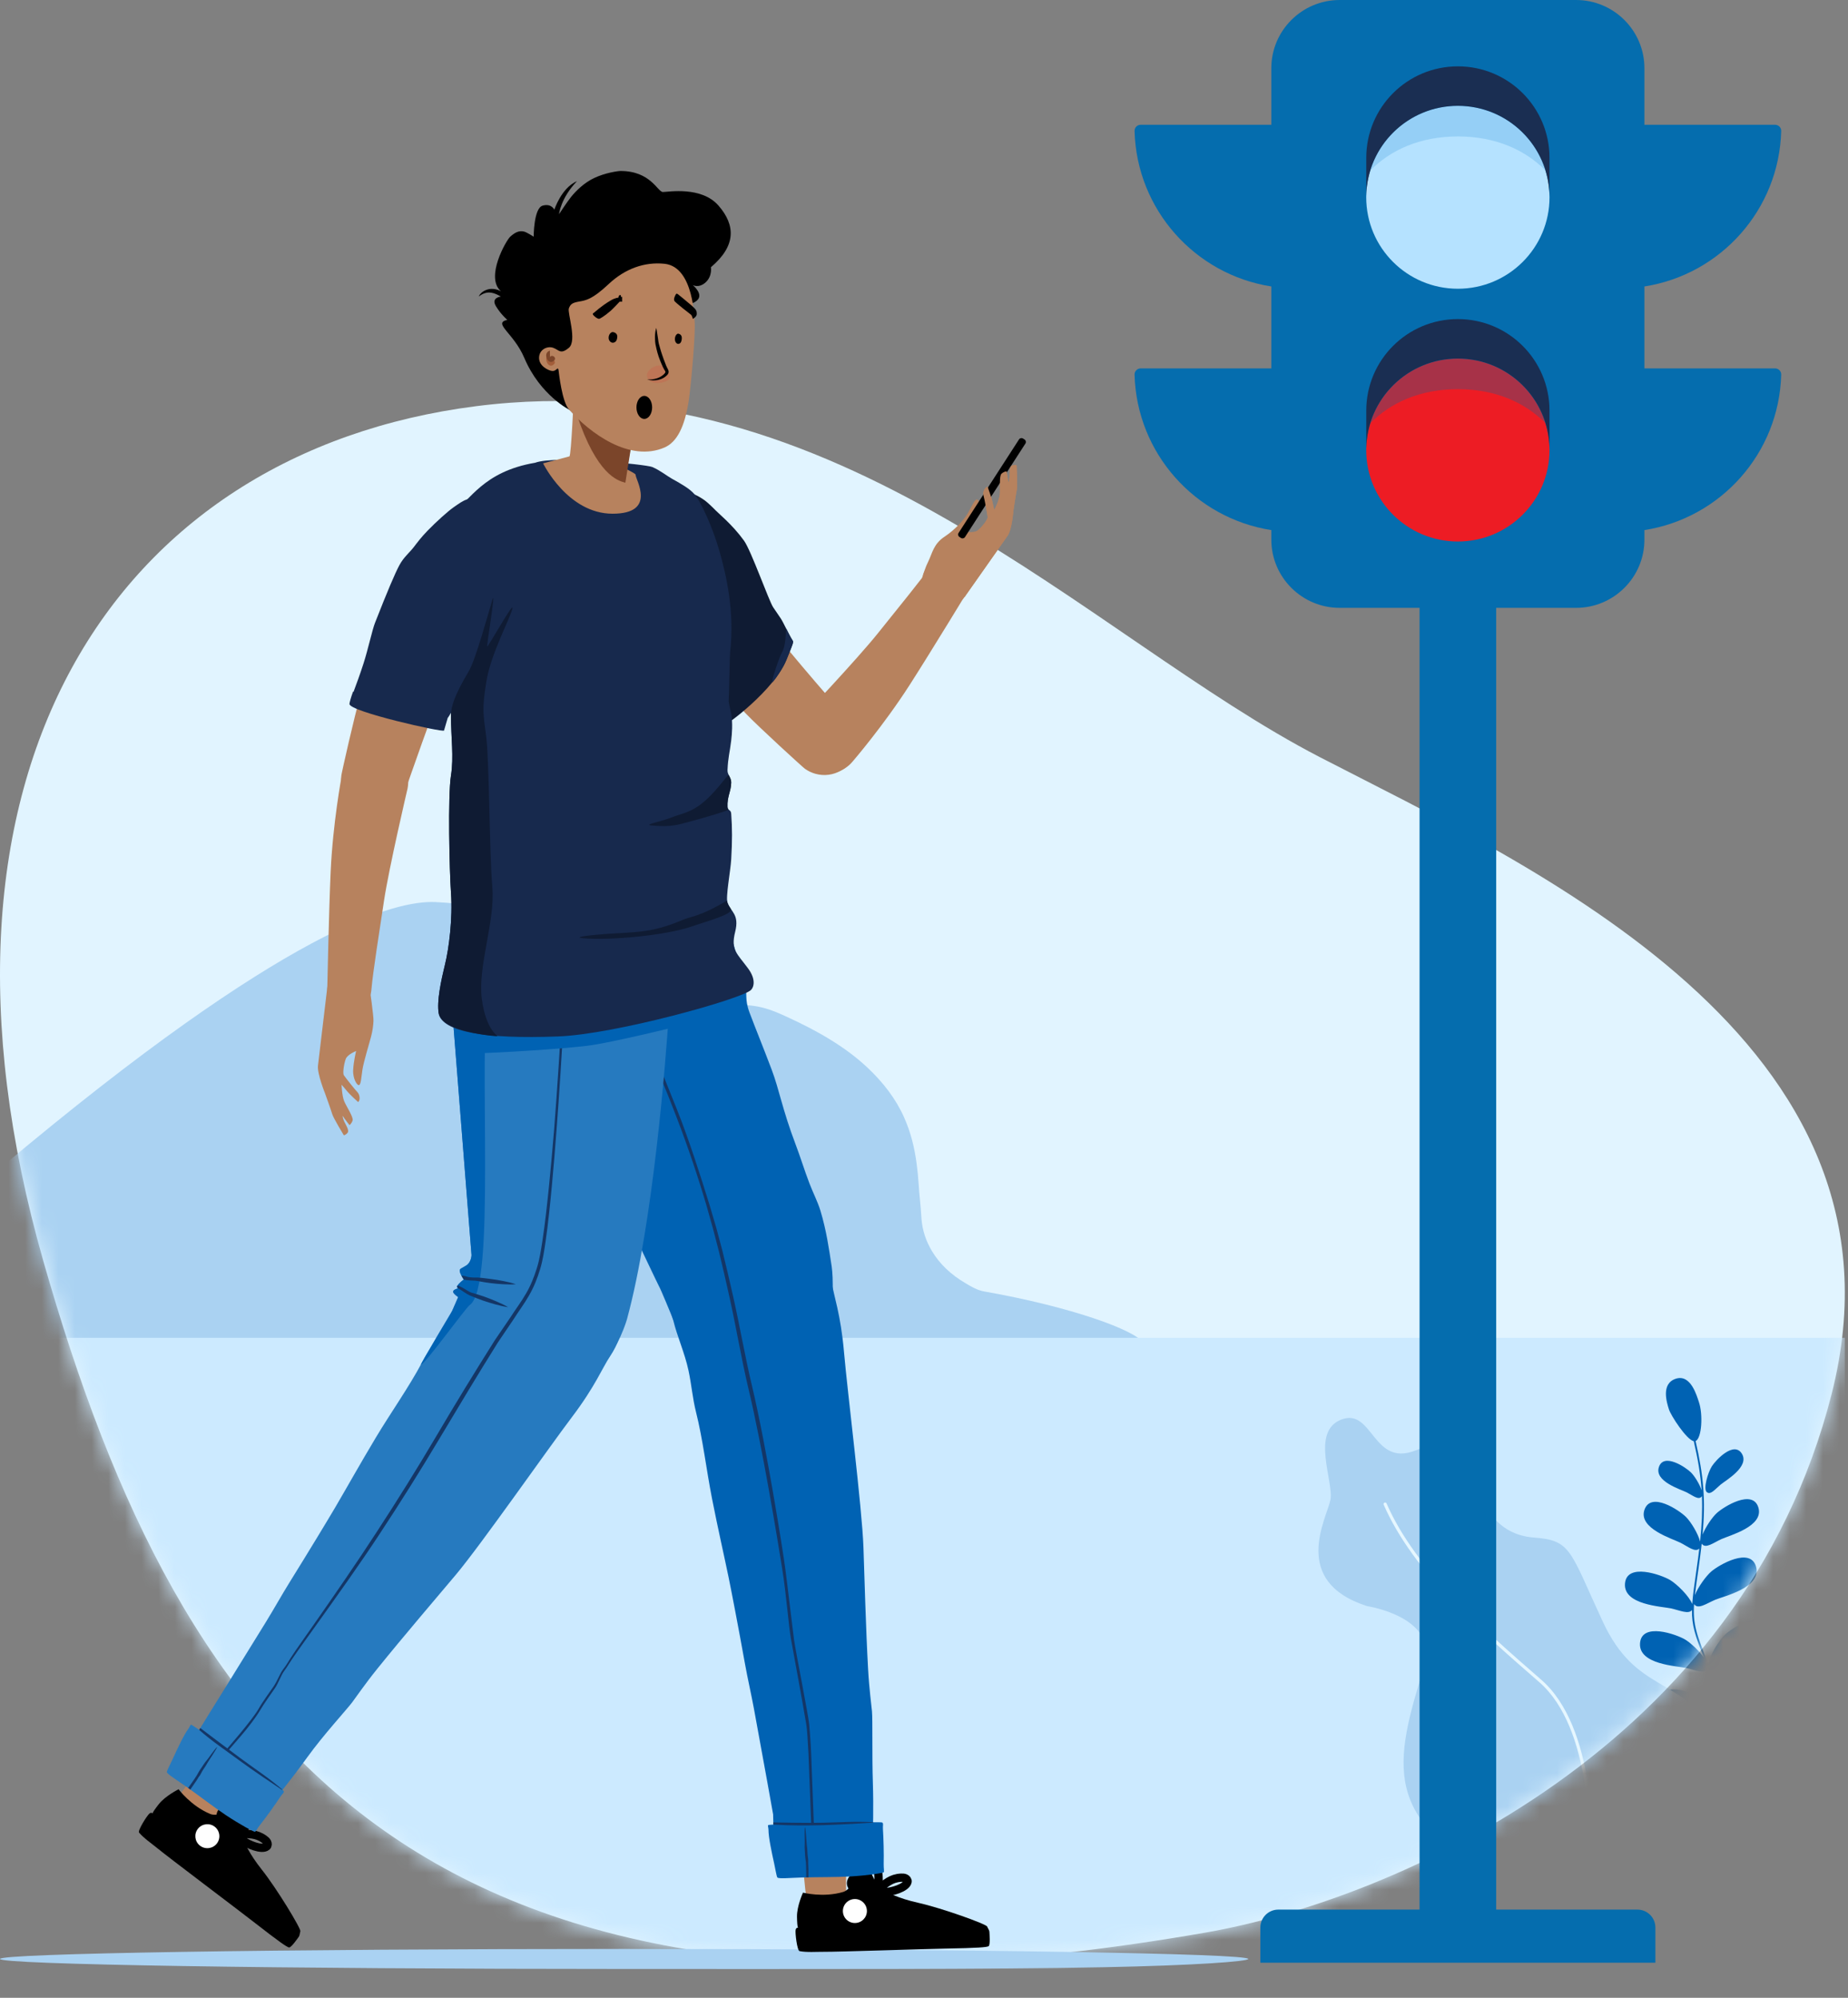
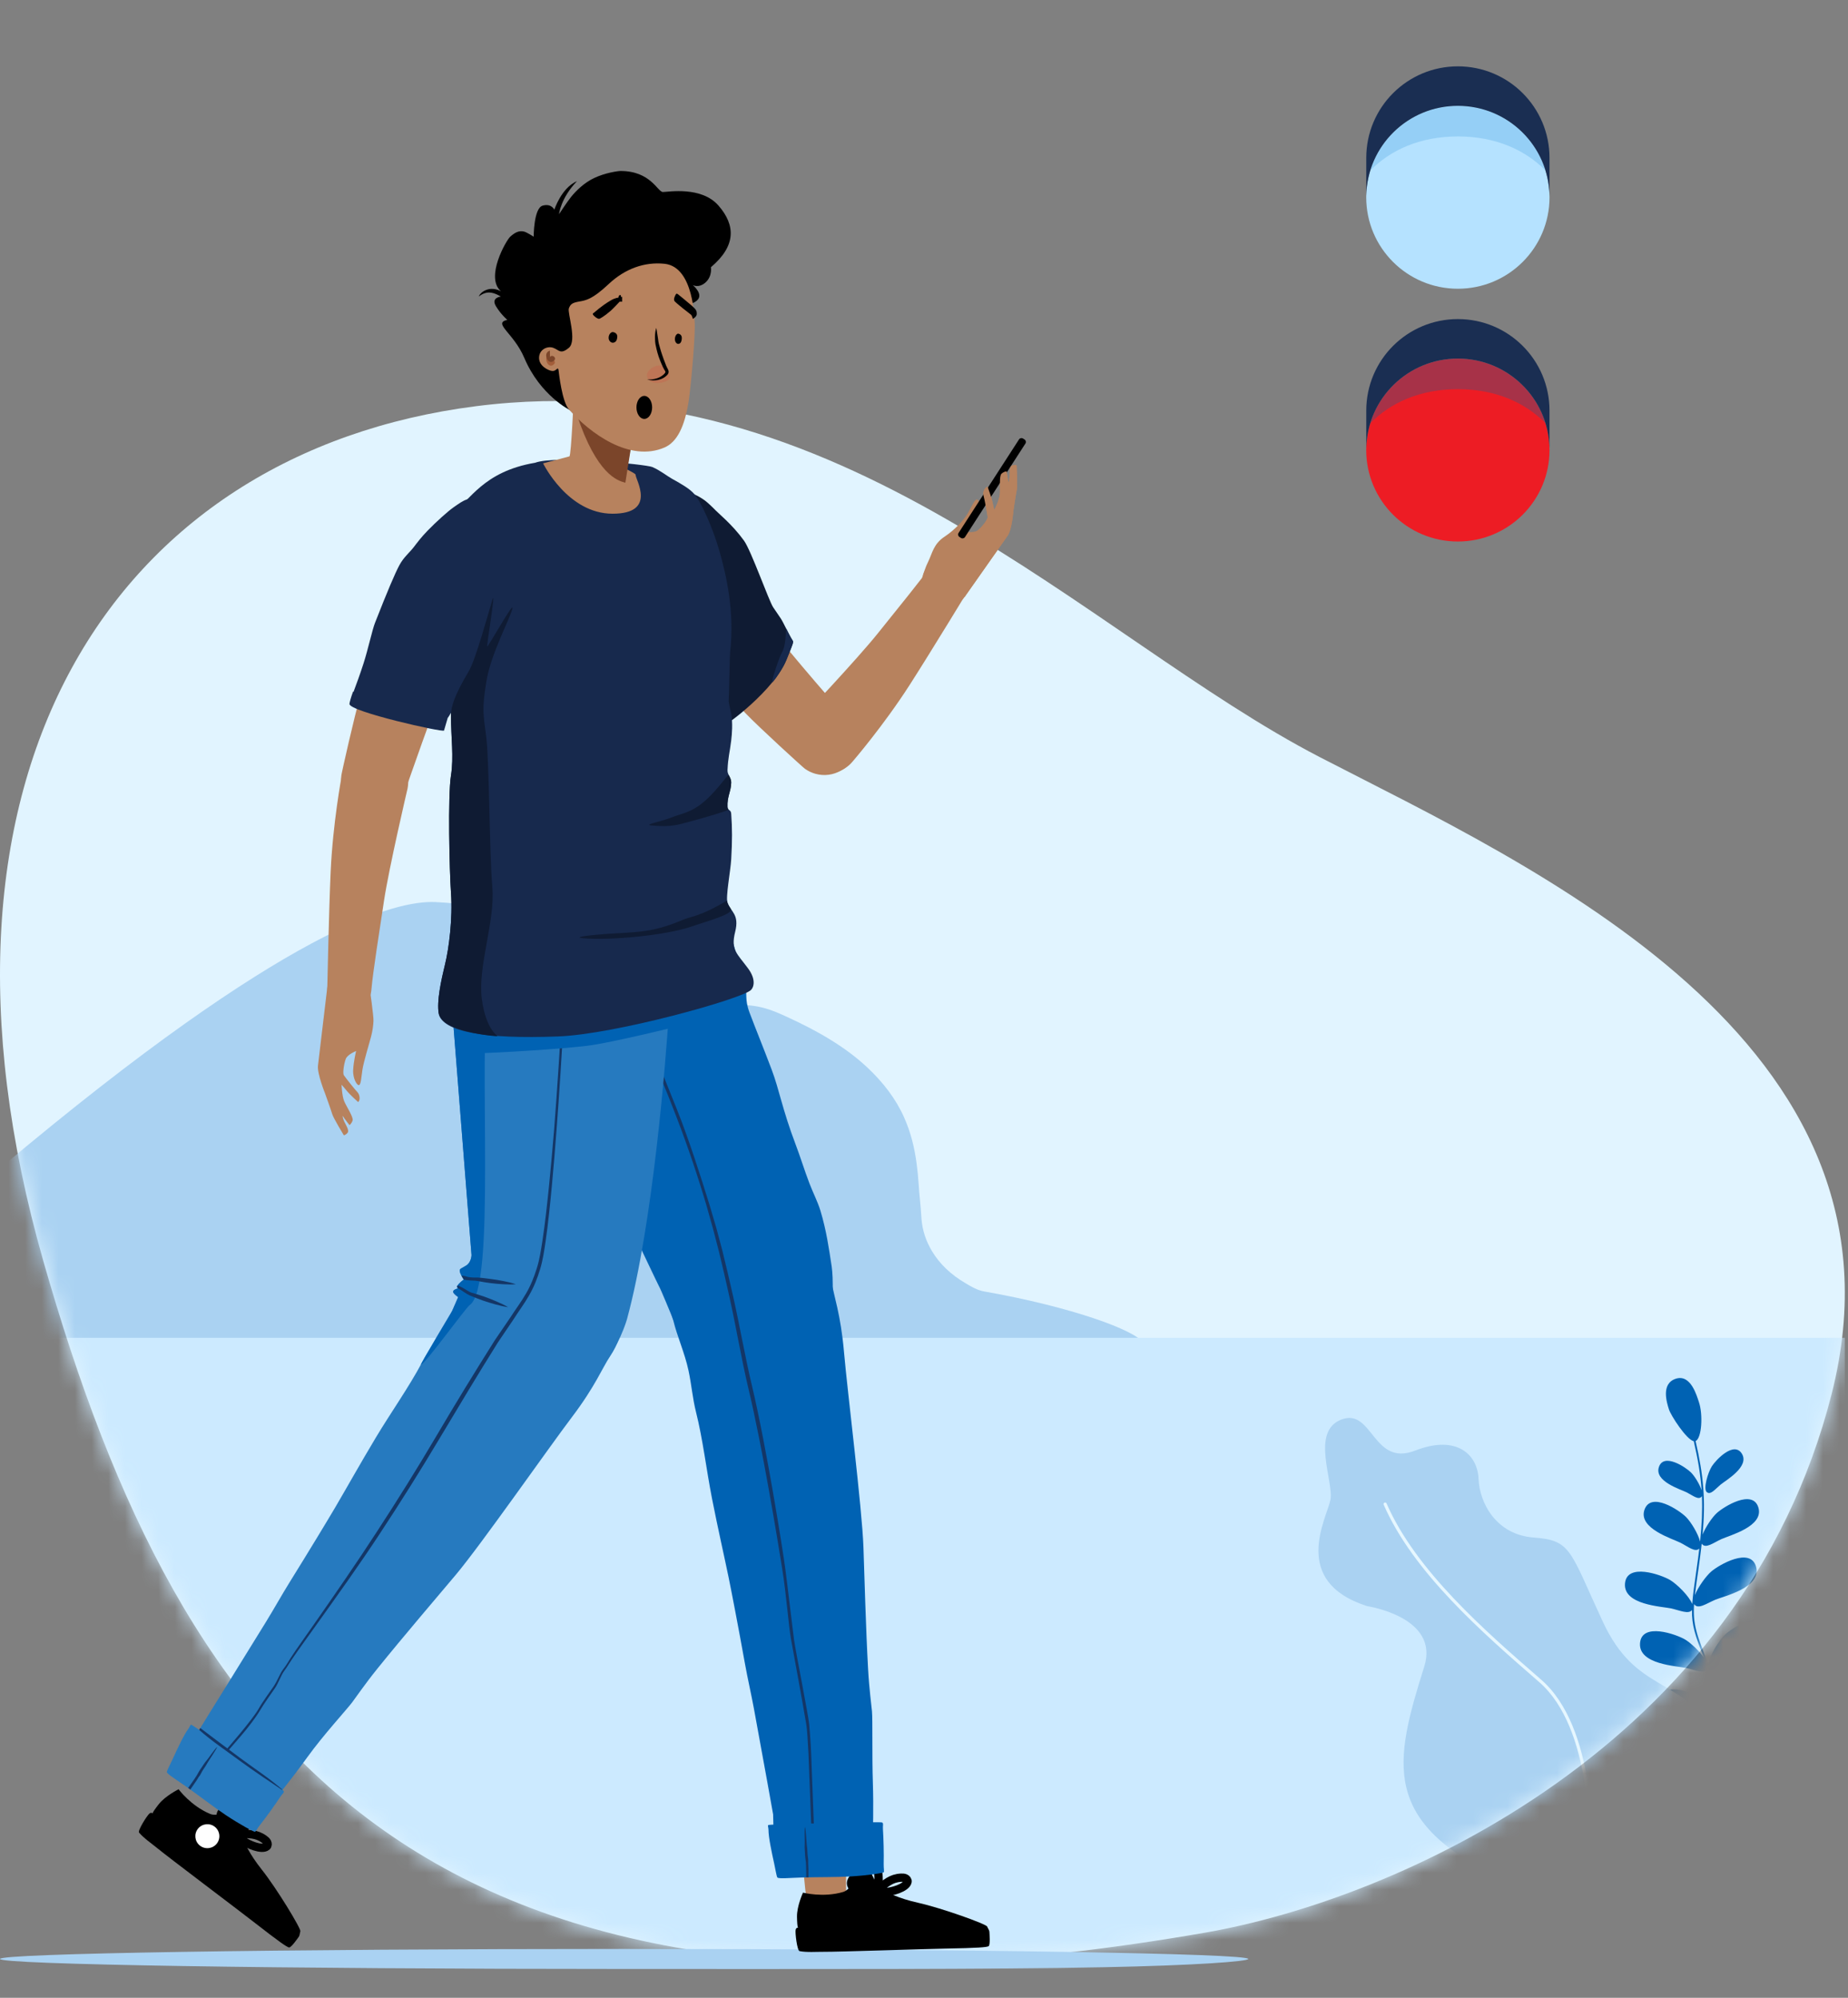
<svg xmlns="http://www.w3.org/2000/svg" width="111" height="120" viewBox="0 0 111 120" fill="none">
  <rect x="0" y="0" width="111" height="120" fill="#808080" stroke="none" />
  <path fill-rule="evenodd" clip-rule="evenodd" d="M72.412 116.083C83.852 114.091 104.623 104.97 110.019 83.724C115.414 62.478 91.832 51.977 79.279 45.481C65.381 38.291 50.338 21.621 28.591 24.399C6.845 27.177 -5.745 46.462 2.594 75.716C10.933 104.97 25.485 124.254 72.412 116.083Z" fill="#E1F4FF" />
  <mask id="mask0_919_418027" style="mask-type:luminance" maskUnits="userSpaceOnUse" x="0" y="24" width="111" height="94">
    <path fill-rule="evenodd" clip-rule="evenodd" d="M72.412 116.083C83.852 114.091 104.623 104.97 110.019 83.724C115.414 62.478 91.832 51.977 79.279 45.481C65.381 38.291 50.338 21.621 28.591 24.399C6.845 27.177 -5.745 46.462 2.594 75.716C10.933 104.97 25.485 124.254 72.412 116.083Z" fill="white" />
  </mask>
  <g mask="url(#mask0_919_418027)">
    <path fill-rule="evenodd" clip-rule="evenodd" d="M0.038 70.147L-0.636 70.715L-0.926 70.957C-1.604 71.528 -2.268 72.136 -2.484 72.942C-2.606 73.4 -2.59 73.852 -2.498 74.308C-2.376 74.918 -2.267 75.53 -2.161 76.141C-2.065 76.689 -2.065 77.081 -1.936 77.788C-1.808 78.495 -7.454 83.245 -7.982 83.297C-8.51 83.35 -9.021 83.462 -9.536 83.558C-10.426 83.725 -11.341 83.809 -12.214 84.033C-13.498 84.362 -14.502 84.956 -15.28 85.788C-16.215 86.789 -16.895 88.308 -17.03 89.499C-17.089 90.012 -17.124 90.903 -17.164 91.507C-8.392 92.703 1.365 93.296 11.157 93.296C35.088 93.296 56.587 90.253 68.652 80.642C68.166 79.901 64.388 78.506 59.141 77.578C58.692 77.501 58.342 77.284 57.997 77.081C57.111 76.562 56.432 75.914 55.971 75.138C55.608 74.527 55.404 73.892 55.35 73.227L55.342 73.109C55.305 72.44 55.217 71.773 55.177 71.104C55.153 70.704 55.11 70.306 55.058 69.907C54.935 68.956 54.709 68.022 54.303 67.114C53.809 66.007 53.053 65.015 52.083 64.108C50.752 62.863 49.093 61.918 47.296 61.093C46.865 60.895 46.434 60.7 45.961 60.566C44.854 60.254 43.761 60.331 42.683 60.653C41.828 60.908 41.007 61.226 40.113 61.411C39.04 61.633 38.018 61.518 37.038 61.166C36.073 60.82 35.194 60.373 34.379 59.846C33.118 59.032 32.166 58.039 31.299 56.987L30.86 56.45C30.504 56.019 30.131 55.596 29.66 55.224L29.381 55.013L29.299 54.952L29.216 54.894C28.722 54.552 28.077 54.271 26.155 54.184C23.811 54.078 17.279 55.642 0.038 70.147Z" fill="#AAD2F2" />
    <rect y="80.357" width="110.808" height="37.913" fill="#CCEAFF" />
    <path fill-rule="evenodd" clip-rule="evenodd" d="M107.591 101.199C107.056 99.93 105.174 101.405 104.742 101.899C104.419 102.269 103.96 103.152 103.877 103.711C103.732 102.928 103.48 102.017 103.055 100.995L102.914 100.658C102.86 100.528 102.808 100.403 102.759 100.283C103.023 100.448 103.457 100.105 103.922 99.882C104.442 99.632 106.668 99.026 106.288 97.8C105.908 96.574 104.047 97.776 103.606 98.197C103.241 98.545 102.668 99.461 102.623 99.956C101.885 98.169 101.677 97.522 101.755 96.351C101.755 96.351 101.755 96.352 101.756 96.353C101.988 96.7 102.49 96.319 103.021 96.095C103.553 95.87 105.805 95.371 105.483 94.128C105.162 92.885 103.246 93.997 102.786 94.396C102.472 94.668 101.999 95.318 101.804 95.814C101.849 95.419 101.915 94.959 101.996 94.394L102.019 94.234C102.097 93.687 102.162 93.186 102.213 92.719C102.215 92.723 102.217 92.728 102.22 92.732C102.449 93.044 102.904 92.676 103.391 92.451C103.879 92.226 105.961 91.689 105.617 90.553C105.273 89.417 103.527 90.507 103.112 90.891C102.84 91.143 102.443 91.721 102.267 92.177C102.453 90.091 102.325 88.642 101.846 86.559C102.219 86.393 102.298 84.966 102.046 84.222C101.92 83.852 101.56 82.52 100.656 82.816C99.753 83.112 100.117 84.249 100.242 84.651C100.359 85.027 101.293 86.471 101.736 86.569C101.99 87.668 102.145 88.59 102.207 89.523C102.097 89.159 101.784 88.659 101.569 88.446C101.259 88.138 99.94 87.248 99.644 88.115C99.347 88.983 100.941 89.455 101.311 89.642C101.682 89.83 102.023 90.126 102.208 89.892C102.215 89.883 102.22 89.873 102.225 89.862C102.261 90.702 102.223 91.57 102.115 92.599C102.001 92.123 101.562 91.41 101.266 91.116C100.865 90.718 99.158 89.566 98.774 90.689C98.39 91.811 100.453 92.423 100.932 92.665C101.395 92.9 101.824 93.267 102.069 93.015C102.024 93.392 101.972 93.79 101.91 94.218L101.887 94.378C101.766 95.224 101.678 95.835 101.644 96.347C101.459 95.874 100.727 95.149 100.305 94.901C99.781 94.591 97.699 93.847 97.604 95.127C97.51 96.409 99.814 96.49 100.378 96.614C100.902 96.73 101.424 96.983 101.628 96.708C101.616 97.595 101.811 98.247 102.345 99.567C102.044 99.143 101.534 98.668 101.209 98.477C100.686 98.168 98.603 97.423 98.508 98.704C98.414 99.985 100.718 100.066 101.282 100.191C101.844 100.315 102.407 100.598 102.573 100.215C102.581 100.198 102.585 100.178 102.588 100.159C102.658 100.329 102.733 100.509 102.813 100.7L102.954 101.038C103.36 102.015 103.606 102.889 103.752 103.644C103.502 103.13 102.931 102.471 102.566 102.205C102.037 101.82 99.877 100.804 99.635 102.161C99.393 103.517 101.864 103.849 102.456 104.041C103.048 104.233 103.622 104.595 103.843 104.204C103.844 104.203 103.844 104.202 103.845 104.201C104.025 105.498 103.897 106.365 103.827 106.703C103.869 106.677 103.911 106.652 103.953 106.626C104.027 106.219 104.121 105.364 103.946 104.142C104.249 104.457 104.725 103.982 105.255 103.664C105.79 103.344 108.126 102.466 107.591 101.199Z" fill="#0062B3" />
    <path fill-rule="evenodd" clip-rule="evenodd" d="M103.339 89.183C103.658 88.917 105.107 88.099 104.625 87.319C104.144 86.541 103.055 87.705 102.822 88.075C102.588 88.445 102.287 89.441 102.519 89.628C102.752 89.815 103.019 89.449 103.339 89.183Z" fill="#0062B3" />
    <path fill-rule="evenodd" clip-rule="evenodd" d="M96.273 97.41C94.283 93.124 94.394 92.519 92.127 92.355C89.86 92.19 88.866 90.266 88.81 88.838C88.755 87.409 87.539 86.145 84.996 87.134C82.453 88.123 82.453 84.552 80.573 85.266C78.694 85.98 80.131 89.003 79.91 90.101C79.689 91.201 77.478 94.992 82.121 96.476C82.121 96.476 86.486 97.126 85.549 100.103C83.73 105.882 82.92 109.451 90.284 112.892C94.49 111.708 99.322 109.766 104.022 106.912C103.832 105.883 103.504 104.868 102.963 104.004C100.862 100.652 98.263 101.696 96.273 97.41Z" fill="#AAD2F2" />
    <path fill-rule="evenodd" clip-rule="evenodd" d="M95.533 110.874H95.529C95.478 110.872 95.437 110.828 95.439 110.777C95.442 110.708 95.674 103.84 92.456 101.041L92.391 100.985C89.049 98.079 84.89 94.461 83.111 90.381C83.091 90.334 83.112 90.279 83.16 90.258C83.208 90.239 83.263 90.26 83.284 90.307C85.045 94.348 89.187 97.95 92.515 100.844L92.58 100.901C95.865 103.758 95.63 110.714 95.627 110.784C95.625 110.835 95.584 110.874 95.533 110.874Z" fill="#E6F7FF" />
  </g>
  <path fill-rule="evenodd" clip-rule="evenodd" d="M66.309 118.164C59.433 118.296 49.059 118.27 37.488 118.27C16.784 118.27 0 118.001 0 117.668C0 117.336 16.784 117.066 37.488 117.066C58.192 117.066 74.976 117.336 74.976 117.668C74.976 117.815 71.737 118.06 66.309 118.164Z" fill="#AAD2F2" />
  <path fill-rule="evenodd" clip-rule="evenodd" d="M48.148 76.102L48.145 76.103C47.975 75.79 47.754 75.498 47.475 75.244C46.145 74.034 44.084 74.129 42.873 75.457C41.808 76.624 41.755 78.353 42.66 79.576L42.659 79.577C43.42 80.63 42.577 86.145 43.036 89.343C44.223 97.619 45.355 95.578 48.286 112.66C48.357 113.401 48.379 113.589 48.385 113.631C48.385 113.633 48.385 113.635 48.386 113.638C48.386 113.641 48.386 113.642 48.386 113.642L48.386 113.642C48.42 113.873 48.52 114.096 48.688 114.283C49.141 114.785 49.915 114.825 50.418 114.374C50.702 114.119 50.838 113.761 50.821 113.408C50.821 113.408 50.914 81.851 48.241 76.287C48.239 76.284 48.238 76.281 48.236 76.278C48.207 76.218 48.178 76.156 48.148 76.102Z" fill="#B7825E" />
  <path fill-rule="evenodd" clip-rule="evenodd" d="M55.147 114.294C56.582 114.614 59.255 115.578 59.294 115.722C59.312 115.792 59.427 115.93 59.429 116.052C59.431 116.118 59.494 116.843 59.377 116.903C59.259 116.964 58.79 117.01 56.718 117.046C55.57 117.066 50.301 117.247 49.463 117.238C49.059 117.234 48.462 117.282 48.025 117.197C47.88 117.169 47.75 116.085 47.791 115.912C47.832 115.739 47.974 115.816 47.934 115.791C47.894 115.765 47.875 115.424 47.871 115.137C47.86 114.491 48.232 113.684 48.232 113.684C48.232 113.684 49.448 114 50.647 113.642C50.824 113.59 50.963 113.437 50.963 113.437C50.634 112.903 51.236 112.425 51.565 112.282C51.622 112.257 52.153 112.889 52.212 112.868C52.212 112.868 52.84 113.779 55.147 114.294Z" fill="black" />
-   <path fill-rule="evenodd" clip-rule="evenodd" d="M52.071 114.794C52.068 115.192 51.743 115.512 51.344 115.509C50.946 115.507 50.625 115.182 50.628 114.785C50.63 114.387 50.955 114.067 51.354 114.069C51.752 114.072 52.073 114.396 52.071 114.794Z" fill="white" />
  <path d="M52.748 113.49C52.767 113.176 52.814 112.62 52.7 112.326C52.646 112.187 52.571 112.046 52.439 111.975C52.308 111.904 52.148 111.933 52.098 112.074C51.969 112.438 52.135 112.687 52.297 113.009C52.403 113.221 52.561 113.416 52.77 113.528C52.908 113.601 53.065 113.642 53.222 113.644C53.513 113.647 54.437 113.407 54.512 113.028C54.529 112.942 54.459 112.857 54.379 112.82C54.299 112.783 54.207 112.783 54.119 112.787C53.527 112.816 53.208 113.123 52.742 113.487" stroke="black" stroke-width="0.5" />
  <path fill-rule="evenodd" clip-rule="evenodd" d="M40.448 79.34C40.674 80.268 41.132 81.283 41.353 82.313C41.54 83.188 41.597 83.99 41.807 84.822C42.217 86.452 42.43 88.296 42.77 90.029C43.123 91.824 43.506 93.496 43.761 94.734C43.939 95.599 44.334 97.648 44.747 99.939C44.907 100.828 45.117 101.731 45.284 102.632C45.896 105.941 46.437 108.983 46.437 108.983L46.484 110.81C46.484 110.81 50.712 110.551 51.183 110.531C51.654 110.51 52.134 110.363 52.427 110.137C52.427 110.137 52.48 108.613 52.427 107.039C52.375 105.464 52.422 103.337 52.375 102.793C52.344 102.439 52.209 101.476 52.142 100.257C52.008 97.862 51.917 94.496 51.863 92.938C51.781 90.588 50.905 83.638 50.696 81.223C50.498 78.926 50.071 77.822 49.951 76.994C49.831 76.165 49.49 75.365 48.941 74.655C47.242 72.458 44.405 71.974 42.205 73.669C40.435 75.033 39.734 77.346 40.448 79.34Z" fill="#0062B3" />
  <path fill-rule="evenodd" clip-rule="evenodd" d="M46.159 109.621C46.522 109.552 52.891 109.414 52.985 109.469C53.079 109.524 53.019 109.644 53.033 109.86C53.07 110.399 53.094 111.363 53.079 111.948C53.072 112.219 53.123 112.434 53.079 112.464C53.014 112.51 52.16 112.648 51.099 112.711C50.192 112.765 49.134 112.746 48.291 112.771C47.458 112.795 46.747 112.867 46.69 112.771C46.636 112.678 46.591 112.347 46.503 111.948C46.353 111.269 46.159 110.366 46.159 109.909C46.159 109.775 46.091 109.634 46.159 109.621Z" fill="#0062B3" />
-   <path fill-rule="evenodd" clip-rule="evenodd" d="M49.479 109.631C48.452 109.657 47.478 109.662 46.449 109.597C46.449 109.555 46.449 109.467 46.449 109.467C46.449 109.467 48.645 109.51 49.462 109.485C50.481 109.46 51.429 109.395 52.45 109.456C52.452 109.456 52.5 109.475 52.369 109.485C51.842 109.523 50.302 109.606 49.479 109.631Z" fill="#143666" />
  <path fill-rule="evenodd" clip-rule="evenodd" d="M48.405 111.849C48.384 111.674 48.355 111.526 48.353 111.351C48.349 111.177 48.319 110.978 48.334 110.803C48.349 110.628 48.304 109.913 48.353 109.737C48.407 109.911 48.437 110.629 48.458 110.803C48.479 110.978 48.501 111.154 48.503 111.328C48.506 111.503 48.56 111.674 48.545 111.849C48.539 111.912 48.552 111.978 48.559 112.264C48.562 112.377 48.559 112.765 48.559 112.765L48.426 112.765C48.426 112.765 48.426 112.023 48.405 111.849Z" fill="#143666" />
  <path fill-rule="evenodd" clip-rule="evenodd" d="M39.815 48.317C39.629 47.646 39.233 47.02 38.635 46.551C37.181 45.408 35.108 45.619 34.004 47.02C33.453 47.718 33.248 48.58 33.359 49.41C33.308 50.878 33.221 53.647 33.159 55.227C33.052 57.958 32.791 60.135 34.097 62.532C35.404 64.93 41.828 77.184 42.343 78.72L42.344 78.719C42.41 78.918 42.496 79.114 42.604 79.303C43.495 80.864 45.484 81.409 47.047 80.52C48.282 79.817 48.878 78.43 48.635 77.108L48.639 77.107C46.706 66.517 44.911 60.477 39.815 48.317Z" fill="#CF976F" />
  <path fill-rule="evenodd" clip-rule="evenodd" d="M33.037 46.242C32.433 46.985 32.105 48.002 32.065 48.895C32.065 48.899 32.063 48.903 32.063 48.906C31.992 50.75 31.615 53.47 31.538 55.358C31.428 58.089 30.876 59.836 32.713 63.218C34.551 66.599 39.48 77.098 39.575 77.245C39.67 77.392 40.336 79.017 40.336 79.017L40.809 80.013L40.82 80.008C41.958 82.214 44.582 83.293 46.986 82.436C48.133 82.027 49.242 80.826 49.685 79.472C50.213 77.856 49.957 76.088 49.957 76.087C49.788 74.991 49.642 73.922 49.277 72.717C49.117 72.189 48.836 71.649 48.621 71.088C48.321 70.304 48.073 69.491 47.778 68.713C46.986 66.623 46.806 65.448 46.347 64.241C45.78 62.745 45.419 61.88 45.018 60.816C44.709 59.998 44.914 59.686 44.741 59.22C44.517 58.615 44.107 56.569 43.544 55.173C42.483 52.538 41.049 49.076 40.117 46.986C39.43 45.445 37.542 44.438 36.068 44.614C34.593 44.79 33.827 45.27 33.037 46.242Z" fill="#0062B3" />
  <path fill-rule="evenodd" clip-rule="evenodd" d="M48.882 109.528L48.723 109.528C48.723 109.528 48.571 105.54 48.56 105.332C48.516 104.487 48.48 103.887 48.429 103.576C48.245 102.463 47.669 99.324 47.516 98.488C47.363 97.651 47.231 95.768 46.977 94.193C46.724 92.617 45.814 87 44.947 83.377C44.519 81.564 44.211 79.682 43.805 77.864C43.603 76.953 43.396 76.048 43.175 75.145L42.824 73.796L42.446 72.453C41.921 70.669 41.325 68.904 40.66 67.166C39.999 65.427 39.28 63.708 38.465 62.032C38.967 62.991 38.355 61.041 38.79 62.032C39.104 62.748 40.367 65.913 40.66 66.638C41.351 68.369 42.077 70.617 42.625 72.399L43.021 73.741L43.382 75.093C43.606 75.998 43.819 76.908 44.023 77.815C44.436 79.63 44.751 81.51 45.186 83.32C46.042 86.945 47.02 93.097 47.164 94.193C47.309 95.288 47.602 97.815 47.693 98.488C47.785 99.16 48.551 102.999 48.604 103.576C48.628 103.838 48.689 104.558 48.723 105.332C48.756 106.107 48.882 109.528 48.882 109.528Z" fill="#143666" />
-   <path fill-rule="evenodd" clip-rule="evenodd" d="M35.902 79.602L35.898 79.601C35.983 79.255 36.014 78.89 35.977 78.516C35.799 76.728 34.204 75.423 32.414 75.6C30.841 75.756 29.642 77.005 29.494 78.519L29.493 78.519C29.353 79.81 25.029 83.345 23.226 86.028C18.56 92.972 20.77 92.21 11.496 106.863C11.052 107.461 10.943 107.615 10.919 107.65C10.917 107.652 10.916 107.654 10.915 107.656C10.913 107.658 10.912 107.66 10.912 107.66L10.912 107.66C10.783 107.854 10.707 108.086 10.707 108.337C10.707 109.012 11.255 109.56 11.932 109.56C12.313 109.56 12.654 109.385 12.879 109.112C12.879 109.112 34.103 85.722 35.847 79.802C35.848 79.799 35.848 79.796 35.849 79.793C35.868 79.728 35.888 79.663 35.902 79.602Z" fill="#B7825E" />
  <path fill-rule="evenodd" clip-rule="evenodd" d="M15.717 112.293C16.631 113.443 18.1 115.872 18.04 116.008C18.01 116.073 18.012 116.253 17.937 116.35C17.896 116.401 17.489 117.005 17.359 116.978C17.23 116.951 16.836 116.692 15.203 115.419C14.299 114.713 10.089 111.544 9.444 111.011C9.132 110.754 8.638 110.416 8.352 110.076C8.257 109.963 8.839 109.038 8.981 108.93C9.122 108.821 9.183 108.97 9.168 108.925C9.153 108.88 9.354 108.603 9.531 108.378C9.93 107.869 10.727 107.476 10.727 107.476C10.727 107.476 11.474 108.485 12.631 108.96C12.802 109.03 13.006 108.999 13.006 108.999C13.087 108.377 13.857 108.384 14.203 108.48C14.262 108.496 14.276 109.321 14.336 109.341C14.336 109.341 14.249 110.444 15.717 112.293Z" fill="black" />
  <path fill-rule="evenodd" clip-rule="evenodd" d="M13.012 110.751C12.759 111.058 12.305 111.103 11.997 110.851C11.689 110.598 11.644 110.145 11.897 109.837C12.149 109.53 12.604 109.485 12.912 109.737C13.22 109.99 13.265 110.443 13.012 110.751Z" fill="white" />
  <path d="M14.358 110.162C14.571 109.93 14.959 109.527 15.055 109.227C15.101 109.086 15.132 108.928 15.074 108.791C15.017 108.654 14.874 108.575 14.747 108.653C14.417 108.855 14.389 109.153 14.311 109.505C14.26 109.737 14.26 109.987 14.352 110.205C14.414 110.349 14.509 110.48 14.63 110.58C14.854 110.765 15.724 111.159 16.021 110.911C16.089 110.855 16.087 110.745 16.049 110.666C16.01 110.587 15.939 110.529 15.868 110.477C15.389 110.128 14.948 110.166 14.356 110.156" stroke="black" stroke-width="0.5" />
  <path fill-rule="evenodd" clip-rule="evenodd" d="M28.008 76.867C27.554 77.707 27.214 78.768 26.687 79.68C26.239 80.456 25.745 81.089 25.343 81.848C24.554 83.333 23.476 84.846 22.568 86.361C21.627 87.931 20.79 89.429 20.15 90.519C19.702 91.281 18.622 93.067 17.393 95.046C16.916 95.813 16.467 96.625 15.986 97.406C14.223 100.274 12.586 102.896 12.586 102.896L11.463 104.722C11.463 104.722 14.712 106.916 15.075 107.215C15.439 107.514 16.247 107.921 16.616 107.949C16.616 107.949 17.496 106.887 18.463 105.545C19.431 104.203 20.819 102.697 21.148 102.261C21.363 101.977 21.909 101.172 22.675 100.221C24.182 98.352 26.371 95.789 27.375 94.596C28.889 92.795 32.897 87.045 34.361 85.11C35.754 83.27 36.177 82.165 36.643 81.469C37.109 80.774 37.393 79.951 37.46 79.057C37.67 76.29 35.887 74.035 33.115 73.826C30.886 73.657 28.814 74.908 28.008 76.867Z" fill="#267ABF" />
  <path fill-rule="evenodd" clip-rule="evenodd" d="M11.496 103.601C11.828 103.764 16.997 107.48 17.04 107.581C17.082 107.681 16.961 107.74 16.842 107.922C16.546 108.374 15.985 109.159 15.62 109.616C15.451 109.829 15.362 110.031 15.309 110.029C15.229 110.026 14.463 109.623 13.578 109.037C12.821 108.535 11.988 107.884 11.3 107.397C10.62 106.917 10.009 106.547 10.022 106.436C10.034 106.33 10.198 106.038 10.368 105.666C10.658 105.034 11.047 104.196 11.323 103.831C11.403 103.724 11.434 103.571 11.496 103.601Z" fill="#267ABF" />
  <path fill-rule="evenodd" clip-rule="evenodd" d="M14.375 105.743C13.55 105.132 12.733 104.593 11.962 103.91C11.988 103.876 12.03 103.797 12.03 103.797C12.03 103.797 13.793 105.135 14.452 105.617C15.27 106.224 16.197 106.826 16.964 107.501C16.965 107.502 16.991 107.547 16.882 107.474C16.443 107.18 15.2 106.355 14.375 105.743Z" fill="#143666" />
  <path fill-rule="evenodd" clip-rule="evenodd" d="M11.817 106.646C11.906 106.494 11.972 106.359 12.075 106.217C12.178 106.076 12.274 105.9 12.391 105.769C12.509 105.638 12.904 105.04 13.049 104.928C12.987 105.1 12.578 105.691 12.49 105.843C12.401 105.995 12.313 106.148 12.21 106.289C12.107 106.431 12.055 106.605 11.937 106.736C11.913 106.762 11.869 106.863 11.769 107.002C11.669 107.141 11.431 107.495 11.431 107.495L11.3 107.398C11.3 107.398 11.729 106.798 11.817 106.646Z" fill="#143666" />
  <path fill-rule="evenodd" clip-rule="evenodd" d="M39.708 49.768C39.81 49.079 39.703 48.347 39.349 47.675C38.486 46.041 36.507 45.392 34.927 46.223C34.14 46.638 33.601 47.342 33.364 48.145C32.719 49.465 31.511 51.96 30.811 53.379C29.6 55.83 28.474 57.712 28.691 60.433C28.908 63.154 29.783 76.956 29.627 78.568L29.628 78.568C29.608 78.777 29.607 78.99 29.628 79.207C29.806 80.994 31.401 82.3 33.191 82.122C34.606 81.982 35.716 80.956 36.032 79.651L36.036 79.651C38.586 69.191 39.407 62.945 39.708 49.768Z" fill="#CF976F" />
  <path fill-rule="evenodd" clip-rule="evenodd" d="M34.361 45.12C33.507 45.568 32.793 46.349 32.392 47.15C32.39 47.153 32.387 47.155 32.386 47.159C31.57 48.814 30.116 51.146 29.277 52.84C28.064 55.289 26.847 56.661 27.148 60.497C27.448 64.332 28.321 75.388 28.321 75.388C28.321 75.388 28.312 75.81 28.022 76.003C27.732 76.196 27.589 76.189 27.616 76.362C27.642 76.535 27.854 76.855 27.854 76.855C27.854 76.855 27.535 77.097 27.48 77.228C27.425 77.358 27.522 77.384 27.522 77.384C27.522 77.384 27.177 77.469 27.218 77.609C27.259 77.749 27.674 78.025 27.674 78.025L27.699 79.127L27.712 79.127C27.852 81.604 29.81 83.655 32.355 83.848C33.57 83.94 35.072 83.293 36.028 82.236C37.169 80.974 37.656 79.255 37.656 79.254C39.232 73.477 39.995 63.627 40.169 60.942C40.345 58.217 40.526 51.379 40.526 48.709C40.526 47.393 39.745 45.861 38.334 45.12C36.923 44.379 35.459 44.544 34.361 45.12Z" fill="#267ABF" />
  <path fill-rule="evenodd" clip-rule="evenodd" d="M34.292 45.214C33.438 45.662 32.793 46.349 32.392 47.15C32.39 47.153 32.387 47.156 32.386 47.159C31.57 48.814 30.117 51.146 29.277 52.84C28.064 55.29 26.848 56.662 27.148 60.497C27.448 64.332 28.322 75.389 28.322 75.389C28.322 75.389 28.312 75.81 28.022 76.003C27.732 76.196 27.589 76.189 27.616 76.362C27.643 76.535 27.854 76.855 27.854 76.855C27.854 76.855 27.535 77.097 27.48 77.228C27.425 77.358 27.522 77.384 27.522 77.384C27.522 77.384 27.178 77.469 27.218 77.609C27.259 77.749 27.522 77.912 27.522 77.912L27.165 78.728C27.165 78.728 25.223 81.967 25.285 81.967C25.515 81.967 27.969 78.558 28.212 78.391C29.814 77.296 28.709 63.91 29.322 58.702C29.935 53.495 36.459 44.078 34.292 45.214Z" fill="#0062B3" />
  <path fill-rule="evenodd" clip-rule="evenodd" d="M29.741 78.347C29.485 78.278 29.233 78.195 28.981 78.11C28.732 78.02 28.483 77.928 28.239 77.822C27.995 77.717 27.756 77.52 27.522 77.384C27.494 77.372 27.474 77.352 27.465 77.325C27.447 77.271 27.463 77.204 27.481 77.227C27.488 77.237 27.53 77.22 27.55 77.234C27.597 77.267 27.703 77.3 27.79 77.351C27.987 77.466 28.209 77.614 28.303 77.64C28.56 77.709 28.812 77.791 29.063 77.877C29.312 77.967 29.561 78.059 29.805 78.166C30.049 78.27 30.291 78.383 30.524 78.519C30.257 78.48 29.998 78.417 29.741 78.347Z" fill="#143666" />
  <path fill-rule="evenodd" clip-rule="evenodd" d="M30.22 77.14C29.966 77.128 29.715 77.101 29.463 77.072C29.212 77.038 28.962 77.001 28.713 76.95C28.464 76.9 28.099 76.937 27.855 76.854C27.807 76.793 27.719 76.621 27.719 76.621C27.719 76.621 27.813 76.624 27.855 76.633C27.983 76.663 28.078 76.702 28.145 76.711C28.459 76.755 28.62 76.734 28.673 76.737C28.926 76.75 29.242 76.797 29.494 76.827C29.745 76.861 29.995 76.898 30.244 76.95C30.493 76.999 30.741 77.058 30.986 77.14C30.728 77.159 30.473 77.154 30.22 77.14Z" fill="#143666" />
  <path fill-rule="evenodd" clip-rule="evenodd" d="M34.363 51.26C34.264 53.508 33.989 58.868 33.865 61.115C33.741 63.362 33.601 65.609 33.43 67.853C33.345 68.975 33.254 70.097 33.149 71.218C33.043 72.339 32.932 73.46 32.77 74.576C32.686 75.134 32.608 75.694 32.439 76.246C32.276 76.787 32.061 77.326 31.775 77.817C31.495 78.312 31.155 78.757 30.855 79.234L29.905 80.638C28.71 82.545 27.556 84.473 26.401 86.405C25.248 88.34 24.052 90.242 22.813 92.123C21.576 94.006 20.253 95.849 18.945 97.68C18.62 98.14 17.871 99.169 17.558 99.635C17.478 99.75 17.404 99.869 17.328 99.987C17.251 100.105 17.23 100.156 17.059 100.386C16.888 100.616 16.707 101.123 16.525 101.388C16.342 101.652 15.822 102.383 15.635 102.71C15.525 102.901 15.249 103.32 14.775 103.908C14.487 104.265 13.716 105.141 13.716 105.141L13.615 105.067C13.615 105.067 15.182 103.286 15.549 102.615C15.73 102.283 16.225 101.603 16.437 101.293C16.649 100.983 16.815 100.527 16.991 100.291C17.167 100.054 17.167 100.054 17.242 99.934C17.316 99.814 17.389 99.692 17.466 99.575C17.769 99.099 18.514 98.066 18.833 97.602C20.122 95.756 21.411 93.894 22.636 92.007C23.865 90.123 25.052 88.22 26.195 86.283C27.335 84.342 28.511 82.423 29.712 80.517L30.668 79.115C30.97 78.64 31.311 78.197 31.588 77.712C31.871 77.231 32.075 76.718 32.242 76.184C32.409 75.66 32.491 75.101 32.578 74.548C32.747 73.439 32.865 72.32 32.98 71.201C33.092 70.083 33.191 68.962 33.283 67.841C33.641 63.356 34.058 55.59 34.312 51.097L34.363 51.26Z" fill="#143666" />
  <path fill-rule="evenodd" clip-rule="evenodd" d="M38.535 34.072L38.534 34.073C38.534 34.073 41.131 38.483 42.708 40.447C43.453 41.376 44.058 42.091 44.782 42.845C45.581 43.678 48.208 46.078 48.349 46.179C48.535 46.311 48.745 46.413 48.977 46.479C50.05 46.78 51.147 46.144 51.443 45.082C51.62 44.448 51.429 43.753 50.959 43.244C50.959 43.244 47.44 39.258 45.927 37.255C44.414 35.253 42.315 31.739 42.315 31.739C42.312 31.735 42.093 31.251 41.272 30.872C40.267 30.408 39.061 30.864 38.522 31.759C38.042 32.588 38.118 33.432 38.535 34.072Z" fill="#B7825E" />
  <path fill-rule="evenodd" clip-rule="evenodd" d="M48.881 46.312C49.725 46.664 50.669 46.405 51.216 45.738C51.217 45.739 53.067 43.592 54.648 41.127C55.921 39.144 58.323 35.189 58.323 35.189C58.78 34.432 58.287 33.627 57.762 33.35C57.237 33.074 56.507 33.169 56.073 33.788C55.438 34.695 53.874 36.608 52.735 38.032C51.484 39.596 48.135 43.142 48.135 43.142C47.995 43.303 47.876 43.486 47.789 43.694C47.364 44.711 47.853 45.884 48.881 46.312Z" fill="#B7825E" />
  <path fill-rule="evenodd" clip-rule="evenodd" d="M55.471 34.465C55.471 34.465 55.56 34.117 55.773 33.69C55.985 33.262 56.072 32.672 56.726 32.242C57.38 31.812 57.936 31.19 58.163 30.775C58.391 30.361 58.55 29.994 58.679 29.999C58.808 30.004 58.969 30.477 58.687 30.923C58.404 31.37 57.96 31.942 57.96 31.942C57.96 31.942 58.522 32.031 58.752 31.844C58.981 31.657 59.334 31.206 59.324 31.064C59.314 30.922 59.132 29.953 59.077 29.772C59.021 29.59 59.127 29.27 59.324 29.242C59.324 29.242 59.554 29.866 59.598 30.091C59.642 30.316 59.722 30.637 59.722 30.637C59.722 30.637 60.023 30.047 60.056 29.703C60.088 29.359 60.006 28.596 60.154 28.458C60.3 28.319 60.456 28.308 60.456 28.308C60.456 28.308 60.545 28.758 60.562 28.999C60.562 28.999 60.625 28.88 60.639 28.666C60.652 28.451 60.609 28.041 60.775 27.973C60.942 27.905 61.059 27.953 61.059 27.953C61.059 27.953 61.129 29.158 61.075 29.404C61.022 29.649 60.867 30.7 60.867 30.7C60.867 30.7 60.789 31.8 60.517 32.189L57.948 35.843" fill="#B7825E" />
  <path fill-rule="evenodd" clip-rule="evenodd" d="M57.961 32.261C57.909 32.341 57.801 32.364 57.721 32.313L57.628 32.253C57.548 32.201 57.525 32.094 57.576 32.014L61.209 26.392C61.26 26.312 61.368 26.29 61.448 26.341L61.541 26.401C61.621 26.453 61.645 26.56 61.593 26.64L57.961 32.261Z" fill="black" />
  <path fill-rule="evenodd" clip-rule="evenodd" d="M61.058 27.953C61.058 27.953 60.941 27.905 60.775 27.973C60.608 28.042 60.651 28.451 60.638 28.666C60.624 28.881 60.561 28.999 60.561 28.999C60.544 28.758 60.456 28.308 60.456 28.308C60.456 28.308 60.3 28.319 60.152 28.458C60.005 28.596 60.087 29.359 60.055 29.703C60.022 30.047 59.721 30.637 59.721 30.637C59.721 30.637 59.641 30.316 59.597 30.091C59.553 29.867 59.323 29.242 59.323 29.242C59.126 29.27 59.02 29.591 59.075 29.772C59.131 29.953 59.313 30.922 59.323 31.064C59.333 31.206 58.98 31.657 58.751 31.844C58.751 31.844 55.966 33.759 55.723 34.035C55.48 34.311 55.343 34.68 55.368 35.075C55.42 35.866 56.104 36.465 56.896 36.414C57.392 36.382 57.813 36.102 58.046 35.703L60.516 32.189C60.788 31.8 60.866 30.7 60.866 30.7C60.866 30.7 61.021 29.65 61.075 29.404C61.129 29.158 61.058 27.953 61.058 27.953Z" fill="#B7825E" />
  <path fill-rule="evenodd" clip-rule="evenodd" d="M42.857 30.529C42.857 30.529 42.531 30.204 42.342 30.065C40.82 28.95 38.68 29.278 37.563 30.798C36.597 32.111 36.714 33.885 37.747 35.062L37.745 35.064C38.712 36.152 41.091 40.773 43.518 43.536C43.586 43.613 46.512 41.451 47.241 39.624C47.671 38.547 47.664 38.569 47.605 38.478C47.41 38.171 47.055 37.385 46.891 37.141C46.74 36.918 46.589 36.695 46.439 36.475C46.189 36.108 45.116 33.067 44.689 32.476C43.974 31.486 43.151 30.848 42.857 30.529Z" fill="#0F1B33" />
  <path fill-rule="evenodd" clip-rule="evenodd" d="M46.378 40.983C46.41 41.019 46.768 40.538 47.071 39.985C47.216 39.72 47.327 39.409 47.429 39.162C47.571 38.819 47.673 38.571 47.624 38.494C47.428 38.188 47.226 37.758 47.226 37.758C47.204 38.214 47.153 38.883 46.982 39.162C46.805 39.452 46.328 40.926 46.378 40.983Z" fill="#17294D" />
  <path fill-rule="evenodd" clip-rule="evenodd" d="M22.247 44.979C21.341 45.095 20.655 45.793 20.517 46.647C20.516 46.646 19.992 49.441 19.86 52.378C19.753 54.74 19.658 59.385 19.658 59.385C19.642 60.273 20.472 60.727 21.064 60.705C21.657 60.682 22.24 60.234 22.305 59.478C22.399 58.371 22.793 55.923 23.064 54.114C23.362 52.127 24.48 47.364 24.48 47.364C24.521 47.154 24.532 46.934 24.503 46.71C24.36 45.612 23.35 44.837 22.247 44.979Z" fill="#B7825E" />
  <path fill-rule="evenodd" clip-rule="evenodd" d="M22.204 59.347C22.172 59.159 22.126 58.934 22.02 58.764C21.767 58.357 21.424 58.138 20.994 58.118C20.712 58.104 20.437 58.186 20.183 58.36C19.818 58.61 19.7 58.964 19.662 59.281L19.098 64.016C19.048 64.5 19.52 65.667 19.52 65.667C19.52 65.667 19.884 66.673 19.954 66.917C20.024 67.162 20.652 68.193 20.652 68.193C20.652 68.193 20.774 68.179 20.882 68.036C20.991 67.893 20.761 67.551 20.671 67.355C20.581 67.158 20.579 67.023 20.579 67.023C20.707 67.227 20.994 67.581 20.994 67.581C20.994 67.581 21.12 67.494 21.179 67.299C21.238 67.104 20.809 66.469 20.675 66.149C20.54 65.828 20.516 65.157 20.516 65.157C20.516 65.157 20.735 65.402 20.878 65.579C21.022 65.756 21.51 66.196 21.51 66.196C21.664 66.073 21.602 65.737 21.47 65.604C21.337 65.471 20.726 64.703 20.651 64.582C20.576 64.462 20.662 63.888 20.767 63.609C20.873 63.33 21.39 63.131 21.39 63.131C21.39 63.131 21.241 63.735 21.212 64.27C21.185 64.805 21.461 65.234 21.572 65.175C21.683 65.116 21.697 64.738 21.768 64.264C21.844 63.765 22.175 62.706 22.291 62.256C22.384 61.894 22.421 61.591 22.433 61.321C22.445 61.019 22.204 59.347 22.204 59.347Z" fill="#B7825E" />
  <path fill-rule="evenodd" clip-rule="evenodd" d="M26.159 32.119L26.157 32.118C26.157 32.118 23.604 36.552 22.678 38.887C22.241 39.992 21.919 40.868 21.623 41.867C21.297 42.97 20.517 46.426 20.5 46.598C20.478 46.823 20.494 47.055 20.553 47.287C20.829 48.359 21.937 48.986 23.015 48.711C23.658 48.547 24.171 48.036 24.38 47.378C24.38 47.378 26.098 42.363 27.089 40.063C28.08 37.763 30.099 34.205 30.099 34.205C30.101 34.2 30.415 33.771 30.334 32.876C30.234 31.78 29.229 30.97 28.175 30.954C27.208 30.954 26.509 31.44 26.159 32.119Z" fill="#B7825E" />
  <path fill-rule="evenodd" clip-rule="evenodd" d="M27.228 30.483C26.905 30.71 26.204 31.338 25.672 31.887C25.317 32.253 25.038 32.618 24.991 32.683C24.59 33.238 24.281 33.407 23.986 33.954C23.733 34.423 23.269 35.511 22.521 37.422C22.355 37.848 22.11 38.996 21.835 39.852C21.621 40.517 21.4 41.111 21.238 41.547C21.234 41.558 21.209 41.537 21.205 41.547C21.064 41.929 20.991 42.217 20.991 42.285C20.991 42.747 26.616 44.006 26.67 43.882L26.893 43.12C26.893 43.12 26.941 43.08 27.095 42.797C27.141 42.712 27.264 41.939 27.431 41.629C27.54 41.428 27.41 41.066 27.534 40.836C27.63 40.657 27.648 40.227 27.751 40.034C27.967 39.632 28.239 39.238 28.482 38.794C30.34 35.388 31.069 35.581 31.486 34.447C31.486 34.445 31.486 34.444 31.487 34.443C31.487 34.443 31.688 34.561 31.688 34.561C31.768 34.35 31.827 34.127 31.864 33.896C32.159 32.034 30.887 30.286 29.022 29.991C28.11 29.847 27.928 29.993 27.228 30.483Z" fill="#17294D" />
  <path fill-rule="evenodd" clip-rule="evenodd" d="M40.365 61.734C40.365 61.734 37.009 62.554 35.563 62.776C34.117 62.996 29.586 63.261 28.679 63.261C27.772 63.261 27.375 61.734 27.375 61.734L27.119 60.161L40.365 59.992C40.365 59.992 43.648 59.293 44.44 59.317C45 59.334 44.766 59.894 44.724 59.992C44.583 60.33 40.365 61.734 40.365 61.734Z" fill="#0062B3" />
  <path fill-rule="evenodd" clip-rule="evenodd" d="M43.92 51.615C43.984 50.505 43.984 49.762 43.92 48.877C43.9 48.607 43.711 48.714 43.698 48.466C43.666 47.857 43.914 47.52 43.92 47.008C43.923 46.691 43.685 46.55 43.698 46.255C43.731 45.484 43.832 45.209 43.92 44.479C43.966 44.091 44.021 43.446 43.92 42.874C43.864 42.562 43.745 42.227 43.773 41.981C43.79 41.833 43.833 39.342 43.852 39.186C44.136 36.764 43.627 34.562 43.221 33.13C42.815 31.698 42.11 30.141 41.7 29.672C41.422 29.355 40.96 29.089 40.356 28.753C40.068 28.592 39.65 28.254 39.18 28.052C38.826 27.899 33.368 27.334 32.143 27.796C28.988 28.328 28.23 30.112 27.284 30.672C25.043 31.998 27.088 40.263 27.088 42.983C27.088 44.29 27.267 45.466 27.088 46.584C26.894 47.792 26.997 52.318 27.088 53.612C27.199 55.184 26.962 56.984 26.732 57.925C26.482 58.948 26.234 60.129 26.347 60.85C26.525 61.982 29.132 62.422 33.519 62.256C36.991 62.124 44.577 59.995 45.11 59.463C45.275 59.299 45.424 58.839 44.937 58.175C44.28 57.279 43.88 57.071 44.157 55.976C44.424 54.915 43.9 54.784 43.698 54.225C43.576 53.889 43.878 52.332 43.92 51.615Z" fill="#17294D" />
  <path fill-rule="evenodd" clip-rule="evenodd" d="M41.284 55.155C40.934 55.254 40.072 55.724 38.778 55.914C37.951 56.036 37.013 56.05 36.272 56.109C35.151 56.198 34.449 56.302 35.01 56.356C36.521 56.502 39.943 56.21 41.58 55.64C42.49 55.323 44.109 54.904 43.888 54.58C43.816 54.474 43.747 54.362 43.697 54.224C43.686 54.193 43.674 54.1 43.674 54.1C43.674 54.1 42.949 54.507 42.677 54.637C42.037 54.943 41.643 55.054 41.284 55.155Z" fill="#0F1B33" />
  <path fill-rule="evenodd" clip-rule="evenodd" d="M43.765 48.63C43.731 48.598 43.703 48.555 43.698 48.465C43.666 47.857 43.914 47.519 43.92 47.008C43.922 46.818 43.838 46.691 43.773 46.557C43.729 46.467 42.904 47.758 41.958 48.41C41.344 48.833 40.801 48.914 40.302 49.114C39.648 49.376 38.461 49.557 39.271 49.594C39.596 49.609 40.151 49.691 40.98 49.474C42.621 49.044 43.802 48.663 43.765 48.63Z" fill="#0F1B33" />
  <path fill-rule="evenodd" clip-rule="evenodd" d="M28.942 60.011C28.684 58.026 29.748 55.369 29.572 53.295C29.396 51.221 29.39 45.72 29.207 44.282C29.025 42.844 28.942 42.643 29.207 40.97C29.472 39.298 30.598 37.243 30.771 36.583C30.944 35.922 29.257 39.016 29.257 38.818C29.257 38.621 29.802 35.277 29.572 36.034C29.343 36.791 28.57 39.627 28.156 40.321C27.284 41.781 27.087 42.458 27.087 42.983C27.087 44.29 27.267 45.465 27.087 46.584C26.894 47.792 26.996 52.317 27.087 53.612C27.198 55.184 26.961 56.984 26.731 57.925C26.482 58.948 26.233 60.128 26.347 60.85C26.524 61.981 29.693 62.243 29.851 62.243C30.009 62.243 29.201 61.995 28.942 60.011Z" fill="#0F1B33" />
  <path fill-rule="evenodd" clip-rule="evenodd" d="M34.469 23.682C34.469 23.682 34.309 27.383 34.202 27.413C33.955 27.484 32.621 27.831 32.621 27.831C32.621 27.831 34.097 30.857 36.792 30.857C39.486 30.857 38.168 28.803 38.176 28.515C38.21 28.466 37.656 28.194 37.656 28.194L38.055 25.904L34.469 23.682Z" fill="#B7825E" />
  <path fill-rule="evenodd" clip-rule="evenodd" d="M34.871 25.542C36.075 28.771 37.298 28.908 37.562 28.994C37.562 28.994 38.055 25.904 38.055 25.904L34.473 23.682L34.473 24.375L34.871 25.542Z" fill="#7B452A" />
  <path fill-rule="evenodd" clip-rule="evenodd" d="M30.081 17.486C29.133 16.657 30.397 14.444 30.648 14.216C30.901 13.989 31.165 13.822 31.493 13.914C31.643 13.955 32.055 14.216 32.055 14.216C32.055 14.216 32.056 12.506 32.591 12.353C33.126 12.201 33.296 12.597 33.296 12.597C33.296 12.597 33.718 11.282 34.658 10.881C33.671 11.904 33.579 12.864 33.579 12.864C33.579 12.864 34.059 12.131 34.299 11.832C34.607 11.448 35.09 10.98 35.676 10.699C36.351 10.376 37.123 10.271 37.274 10.271C39.09 10.271 39.501 11.533 39.816 11.533C40.132 11.533 42.132 11.168 43.16 12.353C44.187 13.539 44.217 14.768 42.701 16.051C42.701 16.051 42.795 16.585 42.385 16.959C41.975 17.333 41.61 17.123 41.61 17.123C41.61 17.123 42.29 17.677 41.865 18.048C41.44 18.419 41.245 18.048 41.245 18.048C41.245 18.048 34.349 24.696 34.272 24.656C34.224 24.632 32.451 23.757 31.493 21.5C30.851 19.985 29.575 19.419 30.471 19.213C30.471 19.213 30.078 18.882 29.781 18.379C29.483 17.877 30.081 17.813 30.081 17.813C30.081 17.813 29.708 17.569 29.369 17.569C29.03 17.569 28.754 17.813 28.754 17.813C28.754 17.813 28.866 17.51 29.283 17.389C29.593 17.299 29.89 17.39 30.09 17.494C30.09 17.494 30.093 17.496 30.081 17.486Z" fill="black" />
  <path fill-rule="evenodd" clip-rule="evenodd" d="M39.914 15.844C38.717 15.72 37.545 16.135 36.556 17.065C35.567 17.995 35.181 18.043 34.785 18.113C34.388 18.183 34.267 18.258 34.169 18.523C34.072 18.788 34.675 20.472 34.169 20.892C33.663 21.311 33.587 21.022 33.23 20.892C32.873 20.762 32.379 20.999 32.379 21.496C32.379 21.994 32.935 22.249 33.141 22.28C33.348 22.311 33.43 22.154 33.492 22.138C33.518 22.131 33.541 22.167 33.549 22.236C33.573 22.423 33.756 24.122 34.169 24.59C35.439 26.03 37.828 27.78 39.914 26.88C40.652 26.562 41.12 25.652 41.361 24.122C41.495 23.265 41.792 19.969 41.722 19.308C41.7 19.256 41.704 16.029 39.914 15.844Z" fill="#B7825E" />
  <path fill-rule="evenodd" clip-rule="evenodd" d="M33.028 21.274C33.028 21.274 32.807 21.325 32.807 21.57C32.817 21.896 33.098 22.12 33.309 21.835C33.399 21.641 33.108 21.499 33.028 21.672" fill="#A35D39" />
  <path fill-rule="evenodd" clip-rule="evenodd" d="M33.031 21.061C33.031 21.061 32.805 21.112 32.805 21.353C32.815 21.674 33.103 21.895 33.32 21.613C33.412 21.423 33.114 21.282 33.031 21.453" fill="#7B452A" />
  <path fill-rule="evenodd" clip-rule="evenodd" d="M40.565 17.735C40.565 17.735 40.432 17.967 40.513 18.083C40.593 18.199 41.401 18.825 41.492 18.894C41.584 18.964 41.611 19.155 41.611 19.155C41.611 19.155 41.852 19.038 41.852 18.86C41.852 18.683 41.832 18.609 41.558 18.367C41.284 18.126 40.775 17.718 40.729 17.68C40.713 17.667 40.661 17.631 40.632 17.642C40.605 17.651 40.565 17.735 40.565 17.735Z" fill="black" />
  <path fill-rule="evenodd" clip-rule="evenodd" d="M37.277 17.716C37.277 17.716 37.202 17.71 37.174 17.775C37.147 17.84 37.138 17.882 37.138 17.882C37.138 17.882 36.961 17.882 36.68 18.048C36.108 18.385 35.734 18.744 35.694 18.771C35.607 18.829 35.599 18.834 35.612 18.881C35.637 18.971 35.911 19.179 36.002 19.149C36.045 19.135 36.288 19.009 36.68 18.669C36.839 18.53 37.217 18.121 37.217 18.121H37.367V17.832H37.303L37.277 17.716Z" fill="black" />
  <path fill-rule="evenodd" clip-rule="evenodd" d="M40.129 22.238C40.129 22.238 39.918 21.907 39.533 21.957C39.148 22.008 38.912 22.293 38.868 22.448C38.824 22.603 38.909 22.893 39.242 22.98C39.575 23.067 40.078 22.935 40.193 22.769C40.307 22.604 40.129 22.238 40.129 22.238Z" fill="#BE7556" />
  <path fill-rule="evenodd" clip-rule="evenodd" d="M39.526 20.357C39.54 20.458 39.547 20.539 39.57 20.636C39.596 20.735 39.616 20.81 39.646 20.908C39.705 21.106 39.71 21.139 39.779 21.334C39.843 21.531 39.887 21.636 39.961 21.829C39.998 21.926 40.032 22.021 40.078 22.104C40.101 22.148 40.134 22.195 40.154 22.269C40.164 22.307 40.164 22.352 40.153 22.393C40.142 22.432 40.123 22.467 40.103 22.492C39.942 22.682 39.734 22.778 39.515 22.826C39.296 22.868 39.075 22.851 38.869 22.796C39.082 22.801 39.293 22.785 39.485 22.716C39.58 22.683 39.67 22.64 39.75 22.583C39.827 22.529 39.909 22.458 39.952 22.391C39.972 22.355 39.972 22.341 39.965 22.319C39.955 22.292 39.929 22.25 39.9 22.204C39.84 22.106 39.798 22.006 39.755 21.91C39.673 21.714 39.626 21.607 39.557 21.407C39.491 21.207 39.486 21.171 39.433 20.966C39.407 20.863 39.392 20.785 39.371 20.681C39.35 20.574 39.35 20.483 39.345 20.375C39.322 19.945 39.419 19.697 39.419 19.697C39.419 19.697 39.471 19.955 39.526 20.357Z" fill="black" />
  <path fill-rule="evenodd" clip-rule="evenodd" d="M37.077 20.236C37.061 20.505 36.937 20.575 36.82 20.586C36.703 20.597 36.536 20.472 36.559 20.247C36.582 20.023 36.751 19.936 36.804 19.946C36.804 19.946 37.092 19.967 37.077 20.236Z" fill="#010000" />
  <path fill-rule="evenodd" clip-rule="evenodd" d="M40.953 20.32C40.94 20.579 40.842 20.645 40.748 20.656C40.654 20.667 40.52 20.546 40.539 20.331C40.557 20.116 40.693 20.032 40.735 20.042C40.735 20.042 40.966 20.062 40.953 20.32Z" fill="#010000" />
  <path fill-rule="evenodd" clip-rule="evenodd" d="M39.17 24.471C39.17 24.853 38.96 25.163 38.699 25.163C38.439 25.163 38.228 24.853 38.228 24.471C38.228 24.09 38.439 23.78 38.699 23.78C38.96 23.78 39.17 24.09 39.17 24.471Z" fill="black" />
-   <path fill-rule="evenodd" clip-rule="evenodd" d="M106.988 7.867V7.86C106.988 7.661 106.828 7.499 106.628 7.495H98.772V4.096C98.772 1.837 96.931 0 94.668 0H80.466C78.203 0 76.362 1.837 76.362 4.096V7.495H68.505C68.307 7.499 68.147 7.661 68.147 7.86C68.147 7.863 68.146 7.865 68.147 7.867C68.272 12.602 71.789 16.494 76.362 17.207V22.129H68.505C68.307 22.133 68.147 22.295 68.147 22.494C68.147 22.497 68.146 22.498 68.147 22.5C68.272 27.236 71.789 31.128 76.362 31.841V32.416C76.362 34.674 78.203 36.512 80.466 36.512H85.266V114.703H76.783C76.186 114.703 75.703 115.186 75.703 115.781V117.894H99.431V115.781C99.431 115.186 98.948 114.703 98.352 114.703H89.869V36.512H94.668C96.931 36.512 98.772 34.674 98.772 32.416V31.841C103.346 31.128 106.862 27.236 106.988 22.5V22.494C106.988 22.295 106.828 22.133 106.628 22.129H98.772V17.207C103.346 16.494 106.862 12.602 106.988 7.867Z" fill="#056DAE" />
  <path fill-rule="evenodd" clip-rule="evenodd" d="M93.071 27.033C93.071 30.067 90.607 32.527 87.567 32.527C84.526 32.527 82.062 30.067 82.062 27.033C82.062 23.998 84.526 21.539 87.567 21.539C90.607 21.539 93.071 23.998 93.071 27.033Z" fill="#ED1C24" />
  <path fill-rule="evenodd" clip-rule="evenodd" d="M87.567 21.538C90.566 21.538 93.003 23.931 93.069 26.908H93.07V24.782C93.071 24.741 93.07 24.701 93.07 24.66C93.07 21.626 90.608 19.166 87.567 19.166C84.527 19.166 82.065 21.626 82.065 24.66C82.065 24.701 82.064 24.741 82.065 24.782V26.908H82.066C82.132 23.931 84.569 21.538 87.567 21.538Z" fill="#1A2E52" />
  <path fill-rule="evenodd" clip-rule="evenodd" d="M93.071 11.851C93.071 14.885 90.607 17.344 87.567 17.344C84.526 17.344 82.062 14.885 82.062 11.851C82.062 8.816 84.526 6.356 87.567 6.356C90.607 6.356 93.071 8.816 93.071 11.851Z" fill="#B5E2FF" />
  <path fill-rule="evenodd" clip-rule="evenodd" d="M87.567 6.357C90.566 6.357 93.003 8.751 93.069 11.728H93.07V9.601C93.071 9.56 93.07 9.52 93.07 9.48C93.07 6.445 90.608 3.985 87.567 3.985C84.527 3.985 82.065 6.445 82.065 9.48C82.065 9.52 82.064 9.56 82.065 9.601V11.728H82.066C82.132 8.751 84.569 6.357 87.567 6.357Z" fill="#1A2E52" />
  <path opacity="0.35" fill-rule="evenodd" clip-rule="evenodd" d="M87.568 23.376C89.823 23.376 91.597 24.174 92.832 25.423C92.142 23.174 90.047 21.539 87.568 21.539C85.09 21.539 82.995 23.174 82.305 25.423C83.54 24.174 85.313 23.376 87.568 23.376Z" fill="#255C8D" />
  <path opacity="0.35" fill-rule="evenodd" clip-rule="evenodd" d="M87.568 8.196C89.823 8.196 91.597 8.993 92.832 10.242C92.142 7.993 90.047 6.358 87.568 6.358C85.09 6.358 82.995 7.993 82.305 10.242C83.54 8.993 85.313 8.196 87.568 8.196Z" fill="#5AADE4" />
</svg>